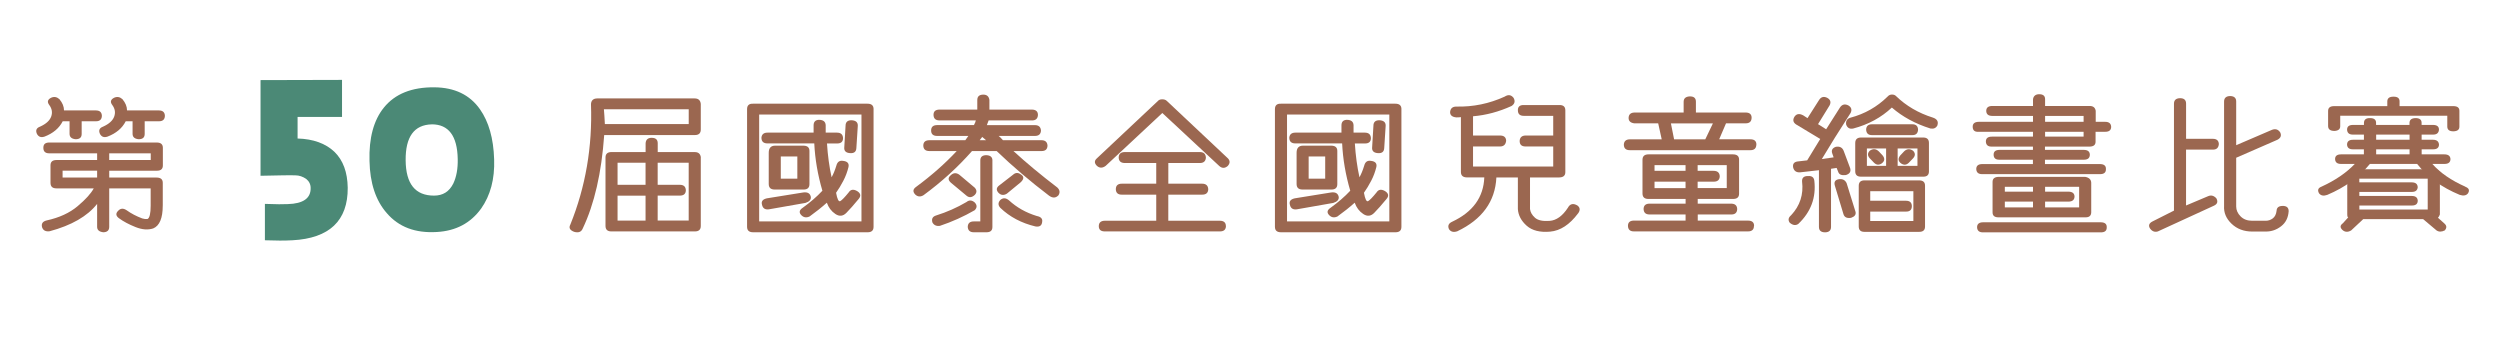
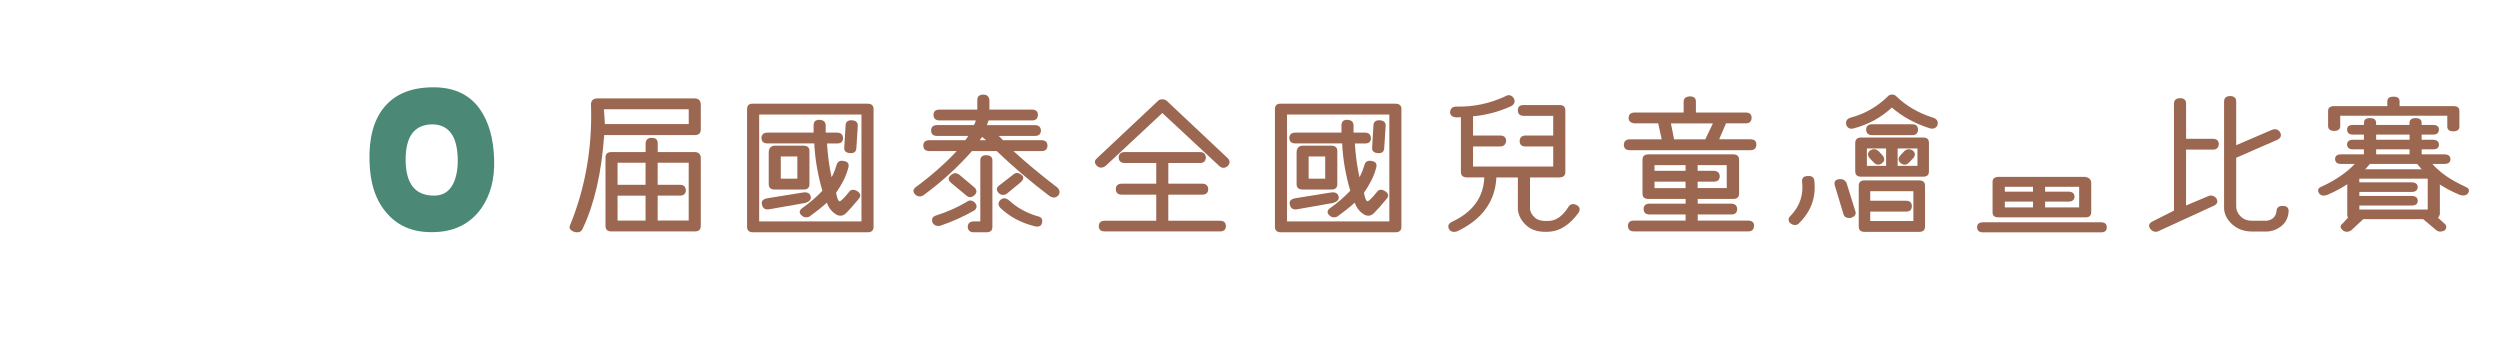
<svg xmlns="http://www.w3.org/2000/svg" id="_圖層_1" data-name="圖層 1" viewBox="0 0 825.22 117.7">
  <defs>
    <style>
      .cls-1 {
        fill: #4b8976;
      }

      .cls-2 {
        fill: #9b6750;
      }
    </style>
  </defs>
  <g>
-     <path class="cls-2" d="M14.67,45.1c-1.12.38-1.94.08-2.47-.89-.53-1.16-.19-1.96,1-2.4,1.96-.88,3.19-1.98,3.68-3.29.49-1.32.3-2.59-.58-3.81-.81-1.03-.61-1.85.58-2.45.98-.44,1.89-.28,2.73.47,1.02,1.22,1.52,2.46,1.52,3.72h10.5c1.3,0,1.96.6,2,1.79-.04,1.19-.68,1.79-1.94,1.79h-4.73v4.19c0,1.16-.67,1.74-2,1.74-1.33-.13-2-.72-2-1.79v-4.14h-2.26c-1.16,2.29-3.17,3.98-6.04,5.08ZM53.72,67.87c0,4.14-1.05,6.65-3.15,7.53-1.72.56-3.66.42-5.83-.45-2.17-.86-4.01-1.84-5.51-2.94-1.02-.78-1.09-1.6-.21-2.45.77-.82,1.68-.88,2.73-.19,1.54,1.1,3.27,2.01,5.2,2.73.6.19,1.17.25,1.73.19.7-.31,1.05-1.79,1.05-4.42v-5.69h-13.68v12.7c0,1.16-.65,1.76-1.94,1.79-1.37-.16-2.05-.75-2.05-1.79v-7.57c-3.22,4.08-8.46,7.09-15.7,9.03-1.3.16-2.12-.28-2.47-1.32-.32-1.19.19-1.94,1.52-2.26,4.17-.91,7.57-2.48,10.21-4.7,2.64-2.23,4.42-4.19,5.33-5.88h-12.34c-1.3,0-1.94-.61-1.94-1.83v-5.79c0-1.16.67-1.74,2-1.74h13.39v-2.21h-15.81c-1.3,0-1.94-.61-1.94-1.83s.67-1.74,2-1.74h35.4c1.37,0,2.05.58,2.05,1.74v5.83c0,1.16-.65,1.74-1.94,1.74h-15.76v2.26h15.62c1.37,0,2.05.58,2.05,1.74v7.53ZM20.66,58.6h11.4v-2.26h-11.4v2.26ZM35.47,45.1c-1.12.38-1.94.08-2.47-.89-.53-1.16-.19-1.96,1-2.4,1.96-.88,3.19-1.98,3.68-3.29.49-1.32.3-2.59-.58-3.81-.81-1.03-.61-1.85.58-2.45.98-.44,1.89-.28,2.73.47,1.02,1.22,1.52,2.46,1.52,3.72h10.5c1.3,0,1.96.6,2,1.79-.04,1.19-.68,1.79-1.94,1.79h-4.73v4.19c0,1.16-.67,1.74-2,1.74-1.33-.13-2-.72-2-1.79v-4.14h-2.26c-1.16,2.29-3.17,3.98-6.04,5.08ZM36.05,52.82h13.71v-2.21h-13.71v2.21Z" />
    <path class="cls-2" d="M231.32,34.28v8.47c0,1.22-.65,1.83-1.94,1.83h-29.94c-.88,12.48-3.24,22.77-7.09,30.86-.46,1.13-1.4,1.49-2.84,1.08-1.4-.53-1.82-1.32-1.26-2.35,5.04-12.45,7.32-25.69,6.83-39.7,0-.63.18-1.11.53-1.46.35-.34.86-.52,1.52-.52h32.19c1.19,0,1.86.6,2,1.79ZM227.33,36.07h-27.99c.11,1.13.21,2.76.32,4.89h27.68v-4.89ZM231.32,51.97v22.63c0,1.19-.65,1.79-1.94,1.79h-27.57c-1.3,0-1.94-.61-1.94-1.83v-22.58c0-1.19.67-1.79,2-1.79h11.24v-2.87c.07-1.22.74-1.83,2-1.83,1.33,0,2,.6,2,1.79v2.92h12.24c1.19,0,1.86.6,2,1.79ZM203.85,53.71v7.29h9.24v-7.29h-9.24ZM203.85,72.81h9.24v-8.23h-9.24v8.23ZM227.33,53.71h-10.24v7.29h7.3c1.3,0,1.96.61,2,1.83-.04,1.16-.7,1.74-2,1.74h-7.3v8.23h10.24v-19.1Z" />
    <path class="cls-2" d="M288.35,36.02v38.86c0,1.19-.65,1.79-1.94,1.79h-37.81c-1.33,0-2-.6-2-1.79v-38.86c0-1.25.67-1.85,2-1.79h37.76c1.33,0,2,.6,2,1.79ZM284.36,37.81h-33.77v35.28h33.77v-35.28ZM251.33,45.57c.07-1.19.74-1.79,2-1.79h15.23v-2.4c0-1.16.58-1.77,1.73-1.83,1.44,0,2.19.58,2.26,1.74v2.49h3.73c1.26,0,1.93.6,2,1.79,0,1.19-.65,1.79-1.94,1.79h-3.36c.25,3.95.75,7.67,1.52,11.15.56-.97,1.09-2.26,1.58-3.86.32-1.22,1.05-1.74,2.21-1.55,1.44.16,2.03.83,1.79,2.02-.39,1.6-.95,3.12-1.71,4.56-.75,1.44-1.55,2.76-2.39,3.95.39,2.13.85,3.05,1.39,2.75s1.46-1.25,2.76-2.85c.63-1,1.56-1.16,2.78-.47,1.23.75,1.38,1.65.47,2.68-1.58,1.91-2.91,3.43-4.02,4.54-1.1,1.11-2.31,1.23-3.62.35s-2.25-2.12-2.81-3.72c-1.68,1.51-3.59,3.03-5.72,4.56-1.05.47-1.94.33-2.68-.42-.88-.88-.72-1.71.47-2.49,2.45-1.76,4.6-3.62,6.46-5.6-1.54-5.24-2.43-10.44-2.68-15.62h-15.44c-1.3,0-1.96-.6-2-1.79ZM265.87,66.98l-12.08,2.12c-1.26.16-2.01-.34-2.26-1.51-.32-1.1.21-1.8,1.58-2.12l11.97-1.93c1.47-.22,2.33.27,2.57,1.46.11.91-.49,1.57-1.79,1.98ZM255.69,62.56c-1.3,0-1.94-.61-1.94-1.83v-10.3c0-1.57.72-2.35,2.15-2.35h9.24c1.37,0,2.05.58,2.05,1.74v10.96c0,1.19-.65,1.79-1.94,1.79h-9.56ZM257.73,58.98h5.46v-7.34h-5.46v7.34ZM278.69,48.58l.42-7.06c0-1.22.65-1.83,1.94-1.83,1.44.06,2.14.67,2.1,1.83l-.47,7.29c-.04,1.25-.72,1.83-2.05,1.74-1.44-.09-2.08-.75-1.94-1.98Z" />
    <path class="cls-2" d="M349.32,64.53c-.88.88-1.89.89-3.05.05-6.23-4.74-11.99-9.64-17.28-14.72h-8.14c-4.69,5.33-10.03,10.19-16.02,14.58-.98.6-1.87.53-2.68-.19-.91-.94-.84-1.79.21-2.54,5.11-3.76,9.59-7.72,13.44-11.85h-9.03c-1.3,0-1.96-.6-2-1.79,0-1.19.68-1.79,2.05-1.79h11.82c.42-.6.75-1.07,1-1.41h-10.29c-1.33,0-2-.6-2-1.79s.67-1.79,2-1.79h12.13c.35-.63.56-1.14.63-1.55h-12.03c-1.26,0-1.91-.61-1.94-1.83,0-1.16.67-1.74,2-1.74h12.45v-3.15c0-1.19.67-1.79,2-1.79,1.16,0,1.82.58,2,1.74v3.2h13.97c1.37,0,2.05.6,2.05,1.79-.07,1.19-.72,1.79-1.94,1.79h-14.34c-.21.53-.4,1.05-.58,1.55h15.86c1.26,0,1.93.61,2,1.83-.07,1.16-.74,1.74-2,1.74h-11.97c.32.22.79.69,1.42,1.41h12.71c1.26,0,1.93.6,2,1.79-.04,1.19-.68,1.79-1.94,1.79h-9.3c4.24,3.89,9.07,7.9,14.49,12.04.84.82.95,1.69.32,2.63ZM321.75,69.38c-3.64,2.1-7.48,3.83-11.5,5.17-1.16.16-1.98-.22-2.47-1.13-.35-1.19.07-1.96,1.26-2.31,3.5-1.1,6.83-2.57,9.98-4.42.88-.72,1.79-.67,2.73.14.81.88.81,1.72,0,2.54ZM319.02,64.58l-5.09-4.23c-1.02-.88-1.05-1.71-.11-2.49.88-.85,1.82-.91,2.84-.19l5.09,4.28c.74.82.74,1.62,0,2.4-.95.88-1.86.96-2.73.24ZM327.58,52.96v21.97c0,1.16-.65,1.74-1.94,1.74h-4.2c-1.26,0-1.93-.6-2-1.79.04-1.19.7-1.79,2-1.79h2.15v-20.13c0-1.16.67-1.74,2-1.74,1.33.06,2,.64,2,1.74ZM325.48,46.28c-.32-.31-.74-.67-1.26-1.08-.28.38-.56.74-.84,1.08h2.1ZM329.63,63.69c-.84-.91-.79-1.72.16-2.45l4.62-3.58c.84-.75,1.73-.75,2.68,0,.98.66.91,1.51-.21,2.54l-4.52,3.72c-1.02.63-1.93.55-2.73-.24ZM344.02,73.09c-.07,1.35-.82,1.9-2.26,1.65-4.59-1.1-8.44-3.14-11.55-6.12-.81-.88-.81-1.76,0-2.63.88-.75,1.82-.71,2.84.14,2.56,2.35,5.62,4.08,9.19,5.17,1.3.25,1.89.85,1.79,1.79Z" />
    <path class="cls-2" d="M405.2,54.84c-.95.78-1.87.75-2.78-.09l-18.75-17.45-18.7,17.45c-1.05.78-2.01.78-2.89,0-.88-.88-.89-1.69-.05-2.45l20.17-18.96c.32-.38.8-.56,1.44-.56s1.15.17,1.5.52l20.22,19.01c.74.82.68,1.66-.16,2.54ZM404.67,74.65c-.04,1.16-.7,1.74-2,1.74h-37.97c-1.33,0-2-.58-2-1.74s.68-1.79,2.05-1.79h16.91v-8.61h-11.4c-1.26,0-1.91-.6-1.94-1.79,0-1.22.67-1.83,2-1.83h11.34v-6.82h-10.35c-1.33,0-2.01-.61-2.05-1.83.04-1.19.72-1.79,2.05-1.79h24.74c1.26,0,1.93.61,2,1.83-.07,1.19-.74,1.79-2,1.79h-10.4v6.82h11.13c1.3,0,1.98.61,2.05,1.83-.04,1.19-.7,1.79-2,1.79h-11.19v8.61h16.96c1.37,0,2.05.6,2.05,1.79Z" />
    <path class="cls-2" d="M462.59,36.02v38.86c0,1.19-.65,1.79-1.94,1.79h-37.81c-1.33,0-2-.6-2-1.79v-38.86c0-1.25.67-1.85,2-1.79h37.76c1.33,0,2,.6,2,1.79ZM458.6,37.81h-33.77v35.28h33.77v-35.28ZM425.57,45.57c.07-1.19.74-1.79,2-1.79h15.23v-2.4c0-1.16.58-1.77,1.73-1.83,1.44,0,2.19.58,2.26,1.74v2.49h3.73c1.26,0,1.93.6,2,1.79,0,1.19-.65,1.79-1.94,1.79h-3.36c.25,3.95.75,7.67,1.52,11.15.56-.97,1.09-2.26,1.58-3.86.32-1.22,1.05-1.74,2.21-1.55,1.44.16,2.03.83,1.79,2.02-.39,1.6-.95,3.12-1.71,4.56-.75,1.44-1.55,2.76-2.39,3.95.39,2.13.85,3.05,1.39,2.75.54-.3,1.46-1.25,2.76-2.85.63-1,1.56-1.16,2.78-.47,1.23.75,1.38,1.65.47,2.68-1.58,1.91-2.91,3.43-4.02,4.54-1.1,1.11-2.31,1.23-3.62.35-1.31-.88-2.25-2.12-2.81-3.72-1.68,1.51-3.59,3.03-5.72,4.56-1.05.47-1.94.33-2.68-.42-.88-.88-.72-1.71.47-2.49,2.45-1.76,4.6-3.62,6.46-5.6-1.54-5.24-2.43-10.44-2.68-15.62h-15.44c-1.3,0-1.96-.6-2-1.79ZM440.12,66.98l-12.08,2.12c-1.26.16-2.01-.34-2.26-1.51-.32-1.1.21-1.8,1.58-2.12l11.97-1.93c1.47-.22,2.33.27,2.57,1.46.11.91-.49,1.57-1.79,1.98ZM429.93,62.56c-1.3,0-1.94-.61-1.94-1.83v-10.3c0-1.57.72-2.35,2.15-2.35h9.24c1.37,0,2.05.58,2.05,1.74v10.96c0,1.19-.65,1.79-1.94,1.79h-9.56ZM431.97,58.98h5.46v-7.34h-5.46v7.34ZM452.93,48.58l.42-7.06c0-1.22.65-1.83,1.94-1.83,1.44.06,2.14.67,2.1,1.83l-.47,7.29c-.04,1.25-.72,1.83-2.05,1.74-1.44-.09-2.08-.75-1.94-1.98Z" />
    <path class="cls-2" d="M520.88,70.46c-2.77,3.7-5.83,5.7-9.19,6-3.36.3-5.94-.35-7.75-1.95-1.8-1.6-2.77-3.43-2.91-5.5v-10.44h-7.09c-.39,7.93-4.69,13.86-12.92,17.78-1.23.41-2.14.17-2.73-.71-.49-1.1-.14-1.91,1.05-2.45,6.83-3.2,10.36-8.08,10.61-14.63h-5.78c-1.3-.03-1.94-.63-1.94-1.79v-18.11c-.35.06-.86.09-1.52.09-1.37-.13-2.05-.71-2.05-1.74.11-1.22.79-1.83,2.05-1.83,5.57.13,10.89-.97,15.97-3.29,1.16-.75,2.14-.61,2.94.42.6,1.1.37,1.99-.68,2.68-4.2,1.91-8.44,3.04-12.71,3.39v6.35h8.88c1.33,0,2.01.58,2.05,1.74-.14,1.25-.81,1.88-2,1.88h-8.93v6.63h26.47v-6.63h-9.14c-1.3,0-1.94-.61-1.94-1.83.07-1.19.75-1.79,2.05-1.79h9.03v-6.49h-9.72c-1.26,0-1.91-.58-1.94-1.74-.07-1.25.6-1.87,2-1.83h11.66c1.33-.03,2,.55,2,1.74v20.42c0,1.13-.67,1.71-2,1.74h-9.66v10.44c.14,1.07.69,2.02,1.65,2.87.96.85,2.56,1.19,4.81,1.03,2.24-.16,4.25-1.6,6.04-4.33.7-1.32,1.75-1.57,3.15-.75.91.69.98,1.57.21,2.63Z" />
    <path class="cls-2" d="M579.75,47.74c-.04,1.22-.68,1.83-1.94,1.83h-39.86c-1.26,0-1.91-.6-1.94-1.79.04-1.19.72-1.79,2.05-1.79h10.45l-1.16-5.27h-7.83c-1.3-.16-1.94-.75-1.94-1.79.04-1.19.72-1.79,2.05-1.79h16.12v-3.53c0-1.13.67-1.72,2-1.79,1.37-.03,2.05.55,2.05,1.74v3.58h16.39c1.33,0,2,.58,2,1.74-.04,1.22-.68,1.83-1.94,1.83h-6.51l-2.26,5.27h10.29c1.33,0,2,.58,2,1.74ZM578.96,74.55c0,1.22-.65,1.83-1.94,1.83h-37.71c-1.26,0-1.91-.61-1.94-1.83,0-1.16.67-1.74,2-1.74h17.02v-2.02h-11.92c-1.26,0-1.91-.61-1.94-1.83.04-1.16.7-1.74,2-1.74h11.87v-1.55h-12.29c-1.3,0-1.94-.61-1.94-1.83v-11.1c0-1.19.67-1.79,2-1.79h27.83c1.37,0,2.05.58,2.05,1.74v11.24c0,1.16-.65,1.74-1.94,1.74h-11.71v1.55h10.98c1.33,0,2.01.6,2.05,1.79-.04,1.19-.68,1.79-1.94,1.79h-11.08v2.02h16.6c1.33,0,2,.58,2,1.74ZM546.14,54.51v1.88h10.24v-1.88h-10.24ZM556.38,62.09v-2.12h-10.24v2.12h10.24ZM552.6,46h10.29l2.52-5.27h-13.86l1.05,5.27ZM569.98,54.51h-9.61v1.88h5.25c1.3,0,1.98.6,2.05,1.79-.04,1.19-.7,1.79-2,1.79h-5.3v2.12h9.61v-7.57Z" />
    <path class="cls-2" d="M639.52,41.39c-.47.88-1.23,1.22-2.3,1.03-5-1.57-9.24-3.87-12.74-6.92-3.5,3.29-7.74,5.6-12.74,6.92-1.17.25-1.95-.19-2.35-1.32-.17-1.19.32-1.94,1.45-2.26,4.7-1.25,8.76-3.56,12.19-6.92.4-.47.89-.71,1.47-.71s1.02.16,1.32.47c3.36,3.26,7.44,5.65,12.24,7.15,1.37.47,1.85,1.32,1.45,2.54ZM636.72,47.17v9.41c0,1.16-.62,1.74-1.85,1.74h-20.58c-1.27,0-1.9-.6-1.9-1.79v-9.31c0-1.22.65-1.83,1.95-1.83h20.48c1.27,0,1.9.6,1.9,1.79ZM635.43,61.29v13.5c0,1.16-.63,1.74-1.9,1.74h-18.13c-1.23,0-1.85-.6-1.85-1.79v-13.41c0-1.19.63-1.79,1.9-1.79h18.03c1.3,0,1.95.58,1.95,1.74ZM617.89,44.6c-1.2,0-1.83-.6-1.9-1.79.03-1.19.68-1.79,1.95-1.79h13.29c1.23,0,1.86.6,1.9,1.79-.07,1.19-.68,1.79-1.85,1.79h-13.39ZM616.24,54.75h6.34v-5.74h-6.34v5.74ZM621.19,53.9c-.93.66-1.8.6-2.6-.19l-1.45-1.51c-.73-.85-.72-1.66.05-2.45,1.07-.75,2.06-.67,3,.24l1.2,1.27c.83,1,.77,1.88-.2,2.63ZM631.58,63.12h-14.24v3.15h11.84c1.23,0,1.86.58,1.9,1.74,0,1.22-.62,1.83-1.85,1.83h-11.89v3.1h14.24v-9.83ZM632.93,49.01h-6.54v5.74h6.54v-5.74ZM628.48,50c.93-.91,1.93-.99,3-.24.77.78.78,1.6.05,2.45l-1.45,1.51c-.8.78-1.67.85-2.6.19-.97-.75-1.03-1.63-.2-2.63l1.2-1.27Z" />
    <g>
-       <path class="cls-2" d="M694.92,40.21h-3.15v-3.63c-.18-1.07-.84-1.6-2-1.6h-14.71v-2.24c0-1.12-.68-1.67-2.05-1.64-1.33.03-1.98.89-1.94,1.99v1.89h-13.44c-1.33,0-2,.55-2,1.64.04,1.1.7,1.64,2,1.64h13.44v1.95h-17.91c-1.37.03-2.03.59-2,1.69.04,1.15.68,1.69,1.94,1.6h17.96v1.6h-13.55c-1.33,0-2,.53-2,1.6.04,1.15.68,1.72,1.94,1.69h13.6v1.08h-10.98c-1.33,0-2,.52-2,1.56,0,1.15.65,1.72,1.94,1.69h11.03v1.43h-16.65c-1.37,0-2.05.55-2.05,1.64.04,1.12.68,1.69,1.94,1.69h38.92c1.33,0,1.98-.56,1.94-1.69.04-1.1-.65-1.64-2.05-1.64h-18.07v-1.43h12.81c1.33,0,2-.56,2-1.69-.04-1.04-.72-1.56-2.05-1.56h-12.76v-1.08h14.76c1.3-.03,1.94-.56,1.94-1.6v-3.29h3.21c1.26,0,1.91-.53,1.94-1.6-.04-1.12-.7-1.69-2-1.69ZM687.77,45.1h-12.71v-1.6h12.71v1.6ZM687.77,40.21h-12.71v-1.95h12.71v1.95Z" />
      <path class="cls-2" d="M693.37,73.37h-38.71c-1.37,0-2.05.55-2.05,1.64.04,1.12.68,1.69,1.94,1.69h38.92c1.33,0,1.98-.56,1.94-1.69.04-1.1-.65-1.64-2.05-1.64Z" />
      <path class="cls-2" d="M688.35,71.74c1.26.03,1.91-.52,1.94-1.64v-9.77c-.04-1.07-.7-1.72-2-1.95h-28.57c-1.33.03-2,.58-2,1.64v10.08c0,1.1.65,1.64,1.94,1.64h28.67ZM661.78,66.55h21.06c1.26-.03,1.91-.59,1.94-1.69-.04-1.04-.7-1.57-2-1.6h-21.01v-1.6h24.53v6.79h-24.53v-1.9Z" />
      <rect class="cls-2" x="671.07" y="59.55" width="3.99" height="11.26" />
    </g>
    <path class="cls-2" d="M732.41,47.6c-.11,1.19-.75,1.79-1.94,1.79h-8.88v18.44l7.25-3.06c.98-.44,1.89-.22,2.73.66.63,1.1.39,1.91-.74,2.45l-18.54,8.51c-1.02.31-1.87,0-2.57-.94-.63-.97-.37-1.76.79-2.35l7.09-3.58v-35.28c0-1.19.67-1.8,2-1.83,1.33,0,2,.6,2,1.79v11.62h8.82c1.3,0,1.96.6,2,1.79ZM755.46,69.71c-.14,2.13-.96,3.79-2.47,4.96-1.51,1.18-3.19,1.76-5.04,1.76h-4.52c-2.73,0-5-.85-6.8-2.56-1.8-1.71-2.63-3.68-2.49-5.9v-34.44c0-1.19.67-1.8,2-1.83,1.33.03,2,.63,2,1.79v14.44l11.82-5.08c1.16-.44,2.07-.14,2.73.89.46,1.03.14,1.83-.95,2.4l-13.6,5.93v16.09c0,1.19.48,2.27,1.44,3.25s2.25,1.46,3.86,1.46h4.46c.84,0,1.61-.26,2.31-.78.7-.52,1.12-1.36,1.26-2.52.04-1.03.68-1.57,1.94-1.6,1.37-.03,2.05.55,2.05,1.74Z" />
    <path class="cls-2" d="M770.48,43.23c1.33-.06,2-.57,2-1.54v-3.49h35.34v3.57c0,1.05.67,1.58,2,1.58,1.33-.03,2-.54,2-1.54v-5.24c0-1.02-.67-1.54-2-1.54h-17.75v-1.58c0-1.05-.68-1.57-2.05-1.54-1.33,0-2,.53-2,1.58v1.54h-17.54c-1.33,0-2,.53-2,1.58v4.99c0,1.05.67,1.59,2,1.62Z" />
    <path class="cls-2" d="M813.81,61.63c-4.69-2.08-8.33-4.58-10.92-7.52h4.04c1.26,0,1.91-.53,1.94-1.58-.04-1.05-.72-1.58-2.05-1.58h-7.46v-1.66h3.78c1.26,0,1.91-.51,1.94-1.54-.07-1.08-.74-1.62-2-1.62h-3.73v-1.7h3.78c1.23,0,1.87-.55,1.94-1.66,0-1.02-.67-1.54-2-1.54h-3.73v-.71c0-1.02-.67-1.54-2-1.54-1.33.03-2,.57-2,1.62v.63h-11.03v-.71c0-1.02-.67-1.54-2-1.54-1.33-.03-2,.51-2,1.62v.63h-3.57c-1.33,0-2,.51-2,1.54.04,1.11.68,1.66,1.94,1.66h3.62v1.7h-3.57c-1.33,0-2,.54-2,1.62.07,1.03.72,1.54,1.94,1.54h3.62v1.66h-7.51c-1.33,0-2,.51-2,1.54.04,1.08.68,1.62,1.94,1.62h4.57c-2.8,2.94-6.48,5.44-11.03,7.52-1.09.42-1.35,1.14-.79,2.16.6.8,1.51.98,2.73.54,5.88-2.49,10.57-5.9,14.07-10.22h15.6c3.36,4.32,8.05,7.73,14.07,10.22,1.26.39,2.17.21,2.73-.54.6-1,.28-1.72-.95-2.16ZM795.37,50.95h-11.03v-1.66h11.03v1.66ZM795.37,46.13h-11.03v-1.7h11.03v1.7Z" />
    <path class="cls-2" d="M804.74,71.87c.25-.22.46-.58.63-1.08v-13.42c0-1-.67-1.5-2-1.5h-26.57c-1.33,0-2,.51-2,1.54v13.3c0,.69.11,1.04.32,1.04l-1.76,1.94c-.92.68-1.02,1.33-.21,2.16.84.8,1.82.87,2.94.21l3.97-3.72h19.8l4.4,3.71c.77.53,1.68.53,2.73,0,.67-.78.67-1.5,0-2.16l-2.24-2.01ZM801.38,69.17h-22.58v-1.33h17.33c1.3,0,1.94-.54,1.94-1.62-.07-1.03-.74-1.54-2-1.54h-17.28v-1.33h17.33c1.19,0,1.84-.51,1.94-1.54-.04-1.08-.7-1.62-2-1.62h-17.28v-1.21h22.58v10.18Z" />
    <path class="cls-2" d="M598.89,59.67c.63,5.55-1.14,10.3-5.3,14.25-.88.6-1.82.45-2.84-.42-.6-.88-.44-1.69.47-2.45,2.94-3.14,4.15-6.85,3.62-11.15-.07-1.22.6-1.82,2-1.79,1.23-.09,1.91.42,2.05,1.55Z" />
-     <path class="cls-2" d="M604.4,55.71v19.19c0,1.16-.65,1.76-1.94,1.79-1.37,0-2.05-.6-2.05-1.79v-18.72l-6.25.71c-1.23.06-1.98-.47-2.26-1.6-.21-1.13.25-1.79,1.37-1.98l3.26-.38,4.31-7.06-7.98-4.8c-.98-.66-1.16-1.51-.53-2.54.67-1,1.65-1.14,2.94-.42l1.37.89,3.83-6.02c.67-1.03,1.58-1.25,2.73-.66,1.02.6,1.26,1.41.74,2.45l-3.83,6.21,2.68,1.69,4.57-7.2c.7-1.03,1.63-1.25,2.78-.66.98.6,1.23,1.41.74,2.45-3.82,5.9-6.98,10.98-9.51,15.24l3.89-.56-.47-1.32c-.35-1.03.05-1.76,1.21-2.16,1.26-.22,2.12.22,2.57,1.32l2.15,5.74c.32,1.13-.16,1.88-1.42,2.26-1.4.19-2.24-.16-2.52-1.03l-.53-1.32-1.84.28Z" />
    <path class="cls-2" d="M612.49,69.92c.21.91-.28,1.57-1.47,1.98-1.37.22-2.21-.19-2.52-1.22l-2.78-9.22c-.46-1.35-.02-2.12,1.31-2.31,1.19-.16,2.03.28,2.52,1.32l2.94,9.46Z" />
  </g>
  <g>
-     <path class="cls-1" d="M96.5,79.31c-2.44.14-5.46.14-9.06,0v-12.01c3.74.15,6.19.15,7.55.07,5.11-.14,7.62-1.94,7.55-5.32,0-1.22-.51-2.23-1.51-3.02-1.08-.72-2.23-1.15-3.52-1.15-1.51-.07-5.32,0-11.51.14v-31.58l26.9-.07v12.23h-14.67v7.12c5.18.14,9.28,1.65,12.16,4.39,2.88,2.8,4.31,6.76,4.39,11.87.07,10.86-6.04,16.69-18.27,17.33Z" />
    <path class="cls-1" d="M158.79,68.88c-3.45,4.75-8.27,7.34-14.6,7.7-7.12.43-12.59-1.65-16.54-6.26-3.6-4.1-5.54-9.85-5.68-17.19-.22-7.55,1.37-13.45,4.75-17.62,3.67-4.53,9.21-6.76,16.69-6.69,6.62.07,11.65,2.44,15.03,7.26,2.88,4.1,4.46,9.57,4.67,16.54.22,6.47-1.22,11.87-4.31,16.25ZM142.53,41.05c-5.83.14-8.7,4.1-8.63,11.87.07,7.77,3.16,11.65,9.35,11.65,2.95,0,5.04-1.3,6.4-4.03,1.01-2.16,1.51-4.82,1.44-8.06-.14-7.63-3.02-11.44-8.56-11.44Z" />
  </g>
</svg>